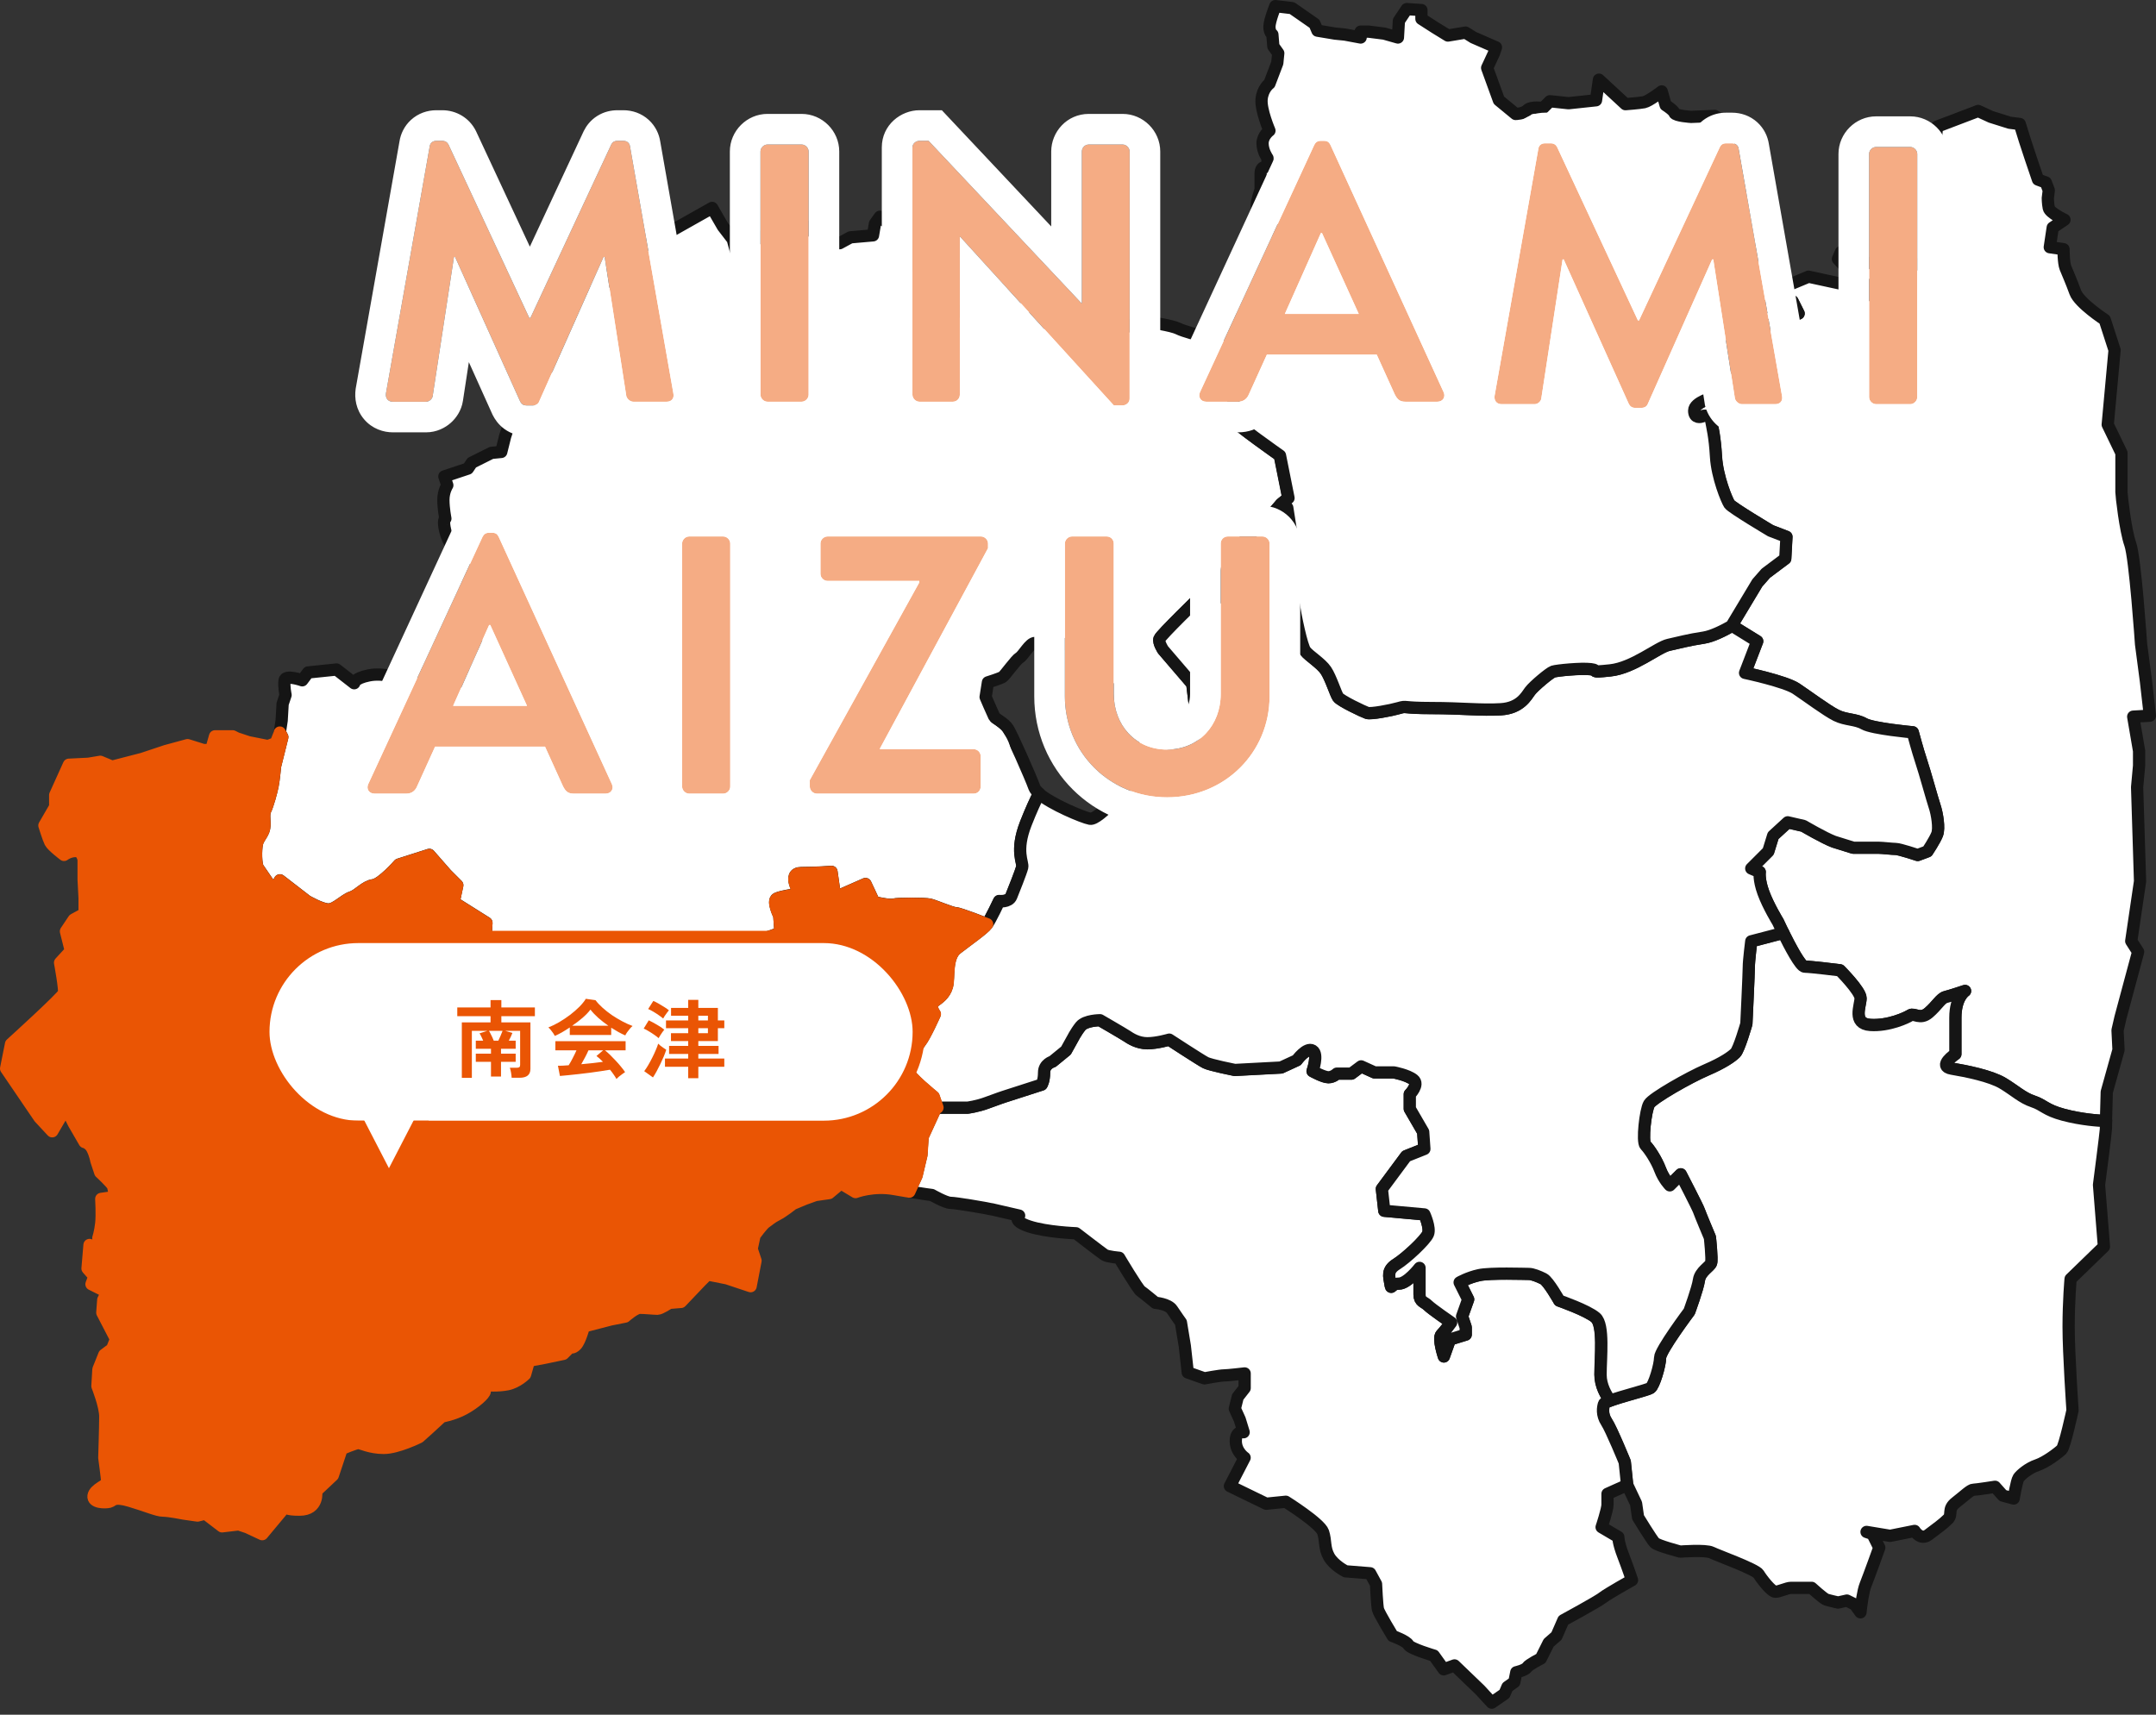
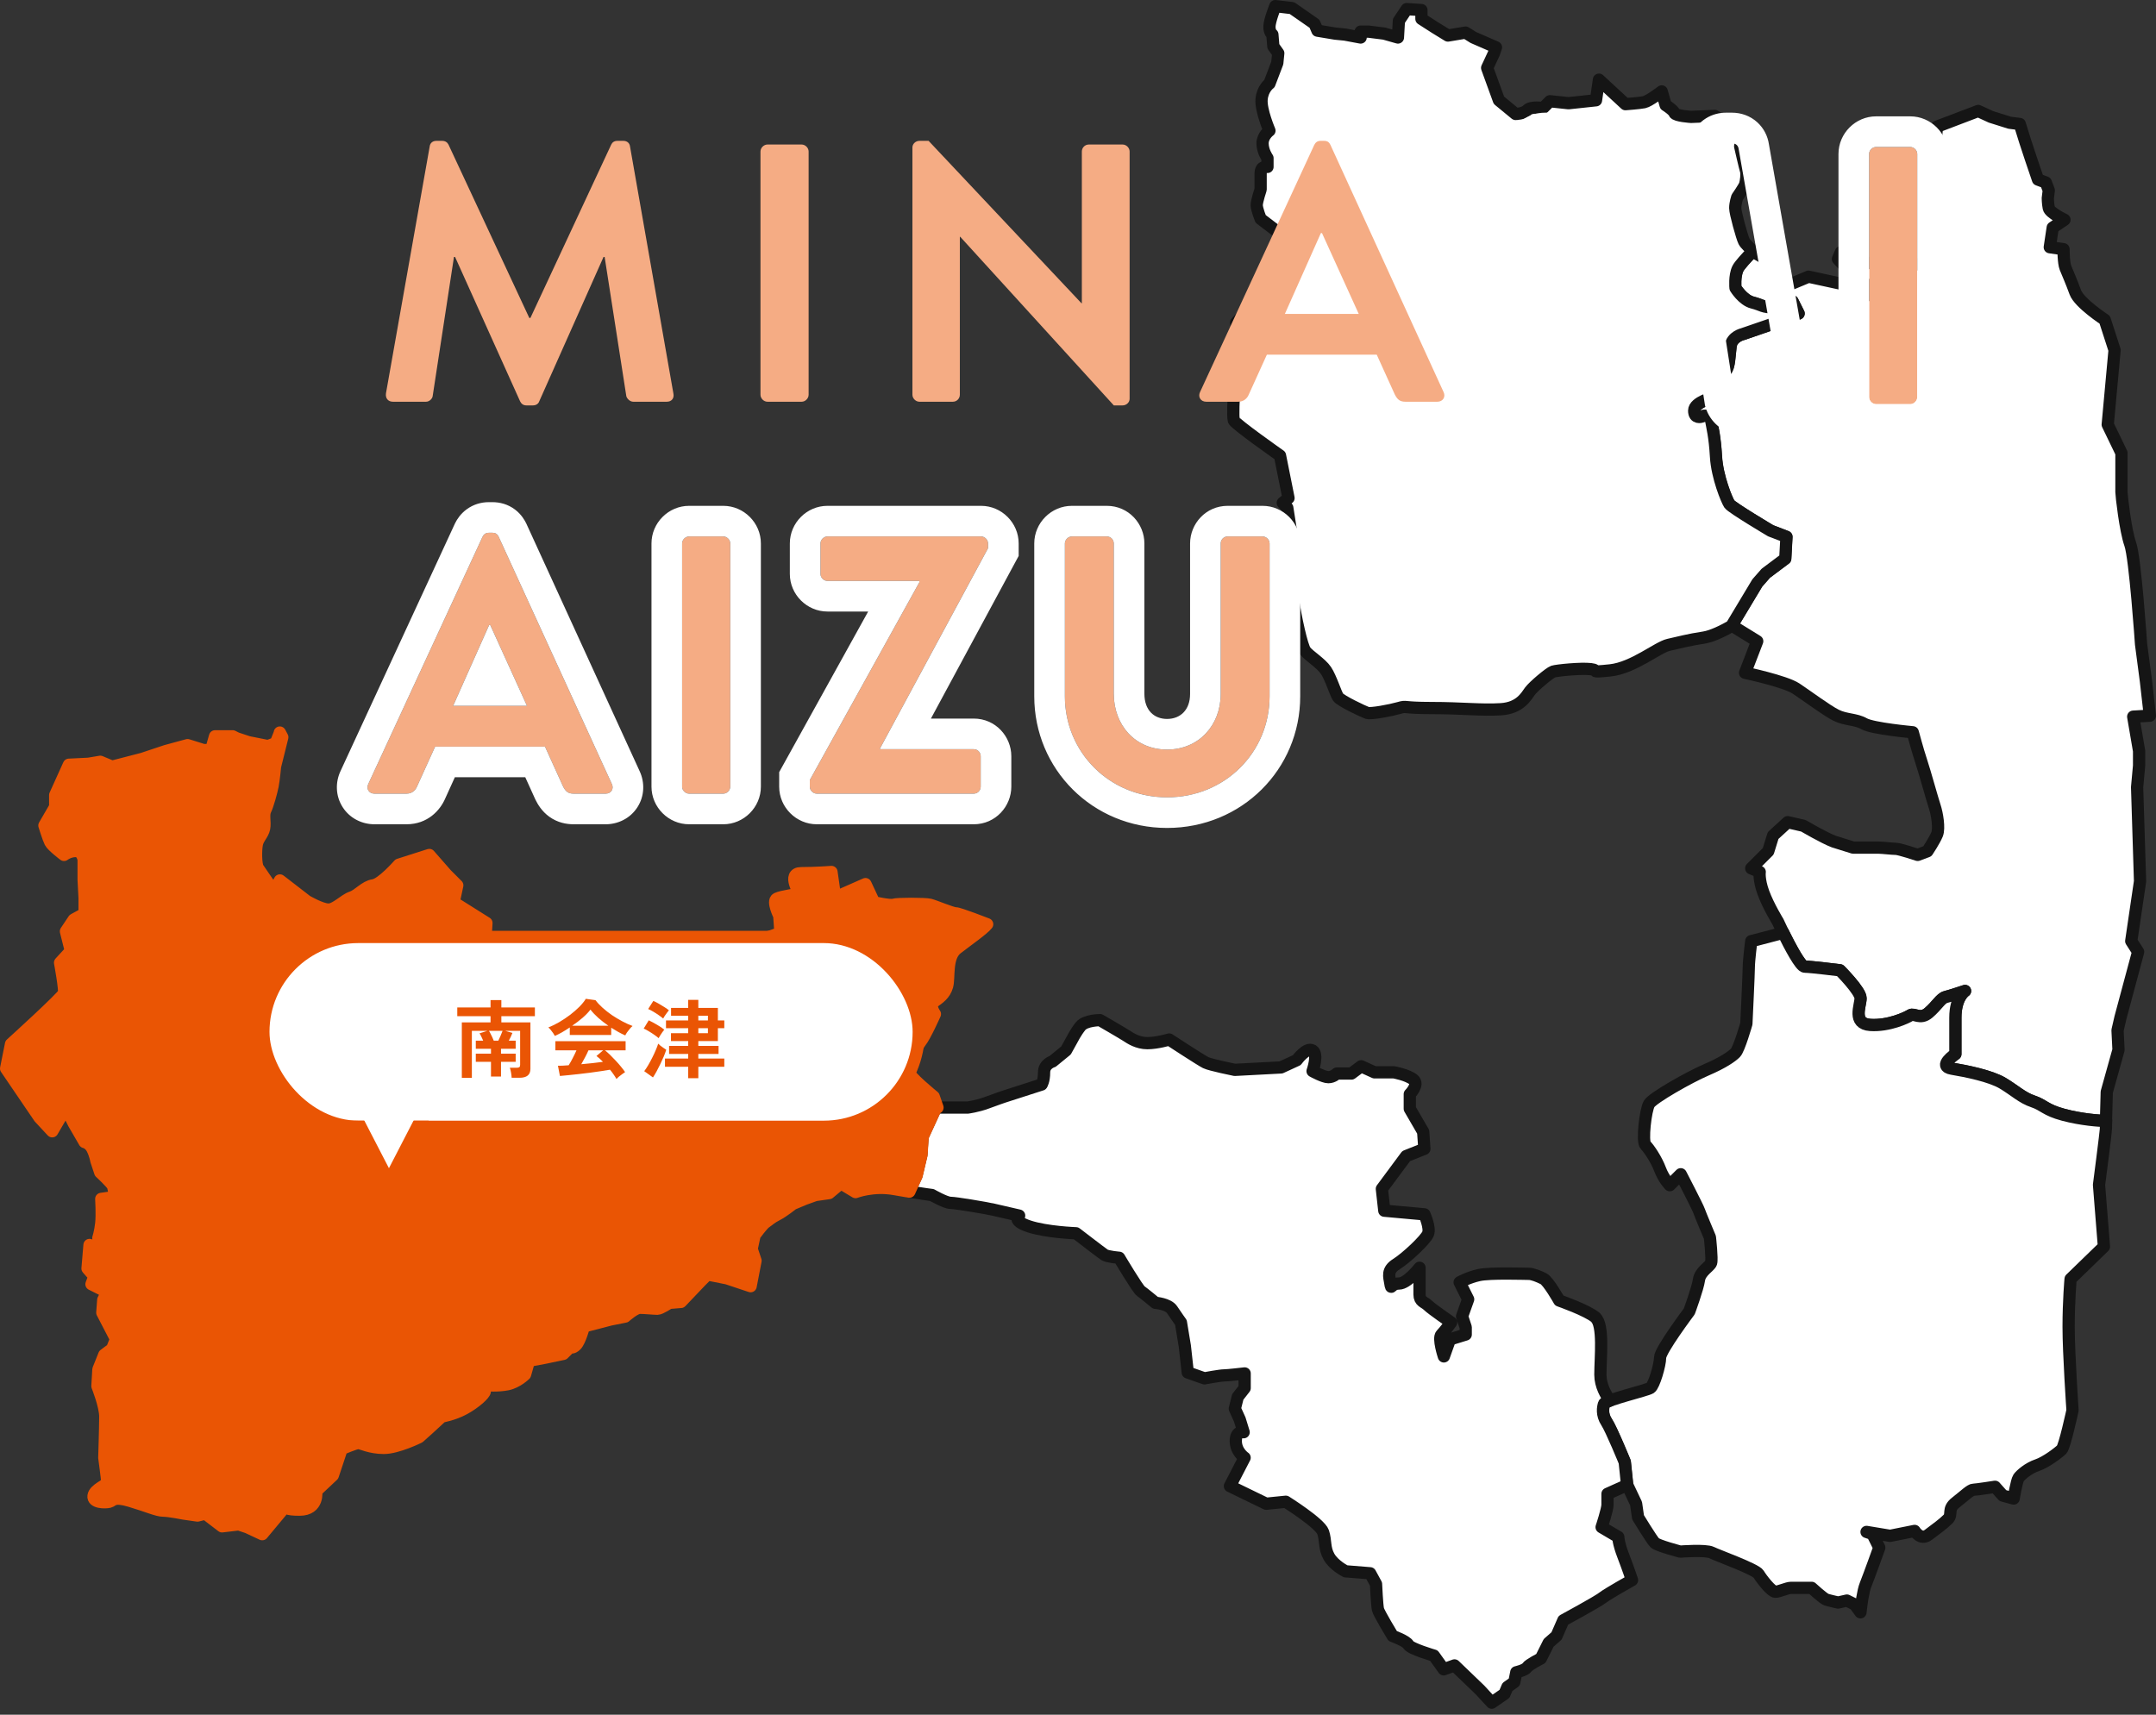
<svg xmlns="http://www.w3.org/2000/svg" width="352" height="280" viewBox="0 0 352 280" fill="none">
  <rect x="0" y="0" width="352" height="280" fill="#333333" stroke="none" />
-   <path d="M208.951 74.384C208.951 74.384 201.614 69.228 201.412 68.635C201.216 68.042 201.412 64.47 201.412 64.47L200.616 61.295L201.803 58.121L202.599 56.537L201.784 52.694L201.304 54.612L195.862 54.77C195.862 54.77 193.298 54.132 192.338 53.646C191.378 53.16 187.533 52.523 186.573 52.523C185.614 52.523 183.05 53.804 183.05 53.804L183.208 56.202L181.446 56.682C181.446 56.682 179.362 58.443 178.567 58.285C177.771 58.127 174.886 56.846 174.886 56.846C174.886 56.846 173.762 55.243 173.124 54.126C172.486 53.003 172 52.523 172 52.523C172 52.523 170.238 53.003 169.758 52.523C169.279 52.043 168.477 49.159 168.477 49.159L166.077 48.2L165.597 47.399L162.876 50.119L159.832 50.598L156.309 50.92L154.225 51.242L152.306 50.119V48.2C152.306 48.2 150.222 47.241 150.222 46.282V44.199L149.262 42.76L148.94 40.52L146.219 37.478L143.655 35.395L142.853 36.512L142.531 38.431L138.85 38.753L137.088 39.712H134.367L133.243 38.431C133.243 38.431 130.199 35.231 128.918 36.19C127.636 37.15 123.153 39.232 123.153 39.232L121.871 41.315L120.109 40.835L119.629 39.074L118.026 36.992L116.264 33.95L110.019 37.471H108.257L107.935 38.273L102.17 42.274L100.087 42.754L99.449 45.796C99.449 45.796 95.926 48.194 95.768 48.673C95.61 49.153 93.526 52.517 93.526 52.517L92.888 52.996L92.566 56.196L89.687 59.875C89.687 59.875 86.322 62.917 86.322 64.034V66.117L86.959 68.357L83.114 69.317L82.476 71.235L81.838 73.797L80.235 73.955L77.033 75.558L76.396 76.517L72.55 77.798L73.03 79.237C73.03 79.237 72.392 80.197 72.392 81.635C72.392 83.074 72.714 84.677 72.714 84.677C72.714 84.677 72.234 84.835 72.714 86.76C73.194 88.678 73.996 89.322 73.996 89.322H74.956L75.758 92.2L76.56 96.043L76.08 98.126V99.729L75.758 102.127L77.04 104.525L77.999 105.327L79.603 105.964L79.761 108.842L73.516 112.042C73.516 112.042 69.835 109.644 67.429 109.644C65.024 109.644 65.188 110.767 65.188 110.767C65.188 110.767 62.624 109.808 60.225 110.287C57.825 110.767 57.825 111.568 57.825 111.568L54.946 109.328L50.305 109.808L49.345 111.089C49.345 111.089 46.624 110.129 46.466 111.089C46.308 112.048 46.624 113.487 46.624 113.487L46.144 114.926L45.986 117.646L45.689 119.596L46.093 120.36L44.906 125.118C44.906 125.118 44.711 127.302 44.508 128.292C44.313 129.283 43.713 131.467 43.322 132.256C42.93 133.045 43.322 134.237 43.126 135.228C42.93 136.219 42.134 136.812 41.939 137.803C41.743 138.794 41.743 141.173 42.134 141.766C42.532 142.359 44.711 145.534 44.711 145.534L45.702 143.748L50.065 147.118C50.065 147.118 52.446 148.506 53.633 148.506C54.82 148.506 56.209 146.922 57.402 146.525C58.596 146.127 59.587 144.739 60.97 144.543C62.359 144.347 65.137 141.173 65.137 141.173L70.094 139.589L72.872 142.763L74.659 144.549L74.066 147.326L79.42 150.696C79.42 150.696 79.224 153.473 79.224 155.057C79.224 156.641 78.037 156.641 79.818 158.03C81.605 159.418 82.994 161.002 82.994 161.002C82.994 161.002 83.19 163.186 82.596 165.363C82.003 167.546 81.801 169.326 81.801 169.326C81.801 169.326 79.616 170.715 81.403 173.889C83.19 177.063 84.579 177.852 84.579 177.852C84.579 177.852 85.57 175.473 86.164 174.88C86.757 174.287 97.075 170.121 98.066 169.724C99.058 169.326 100.642 166.751 100.642 166.751C100.642 166.751 102.625 164.965 102.625 164.176C102.625 163.388 105.403 161.797 105.403 161.797C105.403 161.797 105.801 161.002 107.784 159.816C109.767 158.623 111.351 157.241 112.349 157.834C113.34 158.427 114.73 161.008 116.516 160.213C118.303 159.418 119.295 156.048 119.295 156.048C119.295 156.048 116.719 154.262 120.286 154.066C123.854 153.871 127.428 152.28 127.428 152.28L127.232 149.503C127.232 149.503 126.045 147.124 126.834 146.727C127.623 146.329 130.604 145.931 130.604 145.931C130.604 145.931 128.419 142.561 130.799 142.561C133.18 142.561 135.756 142.366 135.756 142.366L136.35 146.531L141.306 144.347L142.695 147.32C142.695 147.32 145.272 147.913 145.872 147.717C146.465 147.522 151.03 147.522 151.82 147.717C152.615 147.913 155.387 149.106 155.987 149.106C156.587 149.106 161.146 150.892 161.146 150.892C161.739 150.097 163.128 147.124 163.128 147.124C163.128 147.124 164.713 147.32 165.111 146.329C165.509 145.338 166.696 142.366 166.898 141.571C167.094 140.775 165.711 138.996 167.492 134.433C168.338 132.275 169.089 130.653 169.651 129.542C169.26 129.207 168.988 128.886 168.881 128.595C168.249 126.828 165.218 120.006 164.581 118.996C163.949 117.987 162.56 117.482 162.308 116.977C162.055 116.472 160.918 113.821 160.918 113.821L161.297 111.423C161.297 111.423 163.318 110.792 163.697 110.54C164.076 110.287 165.844 107.763 166.475 107.384C167.106 107.006 168.117 104.986 169.001 104.986C169.885 104.986 177.594 105.365 177.594 105.365C177.594 105.365 177.594 108.773 177.973 109.662C178.352 110.546 181.13 111.934 181.642 112.818C182.153 113.701 185.304 115.469 185.304 115.469C185.304 115.469 186.062 115.721 185.683 116.1C185.304 116.478 184.546 116.731 184.546 117.614C184.546 117.936 184.616 118.473 184.711 119.085C186.081 119.261 188.487 119.665 188.903 120.366C189.497 121.357 191.088 121.552 192.673 121.357C194.258 121.161 195.451 119.968 195.451 118.977C195.451 117.987 194.656 111.644 194.656 111.644L192.275 108.867L189.895 106.09C189.895 106.09 189.099 104.904 189.301 104.304C189.497 103.711 196.045 97.362 196.045 97.362C196.045 97.362 197.232 99.546 198.621 97.76C200.01 95.974 200.604 91.216 200.604 91.216C200.604 91.216 201.197 90.029 202.391 89.032C203.578 88.041 205.958 85.069 206.754 84.671C207.549 84.273 209.134 82.292 209.134 82.292L210.321 81.301L208.932 74.359L208.951 74.384Z" fill="white" stroke="#151515" stroke-width="2" stroke-linecap="round" stroke-linejoin="round" />
  <path d="M46.621 245.903L46.791 245.701C46.791 245.701 46.671 245.789 46.621 245.903Z" stroke="#737B7D" stroke-width="2" stroke-linecap="round" stroke-linejoin="round" />
  <mask id="path-3-inside-1_653_5744" fill="white">
    <path d="M46.621 245.903L46.791 245.701C46.791 245.701 46.671 245.79 46.621 245.903Z" />
  </mask>
  <path d="M46.621 245.903L46.791 245.701C46.791 245.701 46.671 245.79 46.621 245.903Z" fill="white" />
  <path d="M46.621 245.903L43.879 244.685L48.913 247.838L46.621 245.903ZM46.791 245.701L49.084 247.636L45.012 243.286L46.791 245.701ZM48.913 247.838L49.084 247.636L44.498 243.766L44.328 243.969L48.913 247.838ZM46.791 245.701C45.012 243.286 45.011 243.286 45.011 243.287C45.011 243.287 45.01 243.287 45.01 243.287C45.009 243.288 45.008 243.288 45.008 243.289C45.007 243.29 45.005 243.291 45.004 243.292C45.001 243.294 44.998 243.296 44.996 243.298C44.99 243.302 44.984 243.306 44.978 243.311C44.966 243.32 44.953 243.33 44.94 243.341C44.912 243.362 44.881 243.387 44.848 243.415C44.782 243.47 44.697 243.545 44.604 243.638C44.454 243.788 44.12 244.143 43.879 244.685L49.362 247.122C49.172 247.55 48.923 247.804 48.846 247.881C48.789 247.938 48.738 247.983 48.696 248.018C48.674 248.037 48.653 248.054 48.632 248.07C48.622 248.078 48.612 248.086 48.602 248.093C48.596 248.097 48.591 248.101 48.586 248.105C48.584 248.107 48.581 248.109 48.578 248.111C48.577 248.112 48.576 248.113 48.575 248.114C48.574 248.114 48.573 248.115 48.573 248.115C48.572 248.115 48.572 248.116 48.572 248.116C48.571 248.116 48.571 248.116 46.791 245.701Z" fill="#151515" mask="url(#path-3-inside-1_653_5744)" />
  <path d="M283.33 47.026C283.33 47.026 284.517 49.007 286.108 49.405C287.693 49.803 287.693 50.2 289.676 50.2C291.659 50.2 292.65 49.209 292.65 49.209L293.641 51.191L290.863 52.377L284.517 54.561C284.517 54.561 282.73 54.959 282.534 56.543C282.339 58.127 282.339 59.913 281.739 60.506C281.145 61.099 279.756 64.867 279.756 64.867C279.756 64.867 276.58 65.662 276.58 67.05C276.58 68.439 277.767 68.041 277.767 68.041C277.767 68.041 279.156 67.448 279.352 68.634C279.548 69.821 279.946 71.209 280.148 74.579C280.343 77.949 281.935 81.717 282.332 82.31C282.73 82.903 289.076 86.671 289.076 86.671L291.652 87.662L291.456 91.228L288.28 93.607L286.891 95.191L282.724 102.133L286.891 104.708L284.909 109.864C284.909 109.864 291.456 111.252 293.237 112.439C295.024 113.625 298.194 116.004 299.785 116.8C301.376 117.595 302.961 117.393 304.35 118.188C305.739 118.983 312.287 119.576 312.287 119.576C312.287 119.576 313.083 122.549 313.676 124.335C314.27 126.121 315.463 130.482 315.861 131.668C316.259 132.855 316.657 135.234 316.259 136.231C315.861 137.222 314.674 139.008 314.674 139.008L313.089 139.601C313.089 139.601 310.115 138.61 309.522 138.61C308.928 138.61 307.337 138.415 306.743 138.415H302.576L299.4 137.424C297.815 136.831 294.443 134.849 294.443 134.849L291.867 134.256L289.486 136.439L288.691 139.014L285.913 141.791L287.302 142.384C287.302 142.384 287.106 143.571 287.895 145.754C288.691 147.938 290.276 150.513 290.276 150.513C290.276 150.513 293.648 157.846 294.639 157.846C295.63 157.846 300.391 158.439 300.391 158.439C300.391 158.439 303.763 161.809 303.763 163.002C303.763 164.195 302.374 167.167 305.348 167.363C308.322 167.559 311.296 166.177 311.896 165.779C312.489 165.381 313.481 166.574 314.87 165.381C316.259 164.195 316.852 163.002 317.648 162.806C318.444 162.611 320.824 161.816 320.824 161.816C320.824 161.816 319.239 162.806 319.239 166.177V172.121C319.239 172.121 316.265 174.103 318.646 174.501C321.026 174.898 324.992 175.687 326.974 176.88C328.957 178.066 330.15 179.259 331.931 179.852C333.718 180.446 333.914 181.241 336.888 182.036C339.862 182.831 342.836 183.027 343.631 183.027C343.676 183.027 343.745 183.027 343.833 183.027C343.878 181.222 343.96 178.319 343.96 178.319L345.879 171.44L345.721 168.24L346.201 166.158L349.081 155.435L347.957 153.675L349.396 143.911L348.916 128.551L349.238 125.029V122.631L348.279 117.027L351 116.869L350.362 111.265L349.56 105.181C349.56 105.181 348.601 91.095 347.799 88.855C346.997 86.614 346.359 80.853 346.359 80.373V73.974L344.118 69.335L345.235 57.174L343.631 52.213C343.631 52.213 339.47 49.493 338.826 47.733C338.188 45.972 337.544 44.533 337.222 43.731C336.9 42.93 336.9 40.69 336.9 40.69L334.659 40.368L335.139 37.168L337.058 35.887C337.058 35.887 334.659 34.764 334.495 33.968C334.337 33.167 334.337 32.365 334.337 32.365L334.495 31.084L334.015 29.803L332.733 29.323C332.733 29.323 330.662 23.334 329.759 20.248L328.092 20.04L325.048 19.081L322.965 18.122L316.24 20.684L316.082 22.445L316.24 23.246V24.685L315.438 25.322L316.398 26.925L316.24 29.166L314.958 30.283L316.082 35.085L315.924 37.168L316.082 39.251L315.76 40.052L316.082 42.292L315.602 43.252L309.837 43.094L304.874 42.936L300.549 41.175L300.069 42.299C300.069 42.299 303.113 45.663 303.593 45.82C304.072 45.978 305.834 47.102 305.834 47.102L304.874 48.225L301.193 46.464L295.27 45.183L291.425 46.786C291.425 46.786 290.623 45.827 290.465 44.545C290.307 43.264 286.62 41.346 286.62 41.346C286.62 41.346 286.437 41.194 286.178 40.98C285.066 42.128 283.974 43.328 283.703 43.864C283.109 45.05 283.305 47.038 283.305 47.038L283.33 47.026Z" fill="white" stroke="#151515" stroke-width="2" stroke-linecap="round" stroke-linejoin="round" />
  <mask id="path-6-inside-2_653_5744" fill="white">
    <path d="M46.621 245.903L46.791 245.701C46.791 245.701 46.671 245.789 46.621 245.903Z" />
  </mask>
  <path d="M46.621 245.903L46.791 245.701C46.791 245.701 46.671 245.789 46.621 245.903Z" fill="white" />
  <path d="M46.621 245.903L44.793 245.091L48.149 247.193L46.621 245.903ZM46.791 245.701L48.32 246.991L45.605 244.091L46.791 245.701ZM48.149 247.193L48.32 246.991L45.263 244.411L45.092 244.613L48.149 247.193ZM46.791 245.701C45.605 244.091 45.605 244.091 45.604 244.091C45.604 244.091 45.604 244.092 45.604 244.092C45.603 244.092 45.603 244.092 45.602 244.093C45.601 244.093 45.6 244.094 45.6 244.095C45.598 244.096 45.596 244.097 45.594 244.099C45.59 244.102 45.586 244.105 45.582 244.108C45.574 244.114 45.565 244.121 45.555 244.129C45.536 244.144 45.514 244.162 45.489 244.182C45.441 244.222 45.379 244.277 45.311 244.345C45.199 244.457 44.962 244.71 44.793 245.091L48.448 246.715C48.33 246.982 48.178 247.134 48.139 247.174C48.107 247.205 48.078 247.231 48.054 247.251C48.042 247.261 48.029 247.271 48.017 247.281C48.011 247.286 48.004 247.291 47.998 247.296C47.994 247.299 47.991 247.301 47.988 247.304C47.986 247.305 47.984 247.306 47.983 247.307C47.982 247.308 47.981 247.309 47.98 247.309C47.98 247.31 47.979 247.31 47.979 247.31C47.979 247.31 47.978 247.311 47.978 247.311C47.978 247.311 47.977 247.311 46.791 245.701Z" fill="#151515" mask="url(#path-6-inside-2_653_5744)" />
  <path d="M343.84 183.033C343.751 183.033 343.675 183.033 343.638 183.033C342.842 183.033 339.868 182.837 336.894 182.042C333.92 181.247 333.718 180.458 331.937 179.859C330.15 179.265 328.963 178.073 326.981 176.886C324.998 175.7 321.032 174.905 318.652 174.507C316.271 174.109 319.246 172.128 319.246 172.128V166.183C319.246 162.813 320.83 161.822 320.83 161.822C320.83 161.822 318.45 162.617 317.654 162.813C316.859 163.008 316.265 164.201 314.876 165.388C313.487 166.574 312.496 165.388 311.902 165.785C311.308 166.183 308.334 167.571 305.354 167.369C302.38 167.174 303.769 164.195 303.769 163.008C303.769 161.822 300.397 158.446 300.397 158.446C300.397 158.446 295.636 157.852 294.645 157.852C293.976 157.852 292.214 154.495 291.147 152.324L285.919 153.687C285.919 153.687 285.521 156.862 285.521 157.852C285.521 158.843 285.123 167.167 285.123 167.167C285.123 167.167 283.936 171.333 283.336 171.926C282.743 172.519 281.354 173.51 278.575 174.703C275.797 175.895 269.849 179.265 269.249 180.256C268.656 181.247 268.062 186.403 268.656 186.996C269.249 187.59 270.443 189.376 271.036 190.96C271.63 192.544 272.621 193.535 272.621 193.535L274.408 191.748C274.408 191.748 277.186 197.1 277.382 197.693C277.578 198.287 279.169 202.054 279.169 202.054C279.169 202.054 279.567 205.62 279.365 206.22C279.169 206.813 277.578 207.608 277.382 208.996C277.186 210.385 275.797 214.152 275.797 214.152C275.797 214.152 271.036 220.495 271.036 221.688C271.036 222.88 270.045 226.25 269.451 226.642C268.858 227.039 262.114 228.623 261.912 229.217C261.716 229.81 261.514 231.003 262.31 232.189C263.105 233.376 265.284 238.734 265.284 238.734L265.675 242.489L267.115 245.53L267.437 247.771C267.437 247.771 269.679 251.45 270.158 251.93C270.638 252.409 274.319 253.369 274.319 253.369C274.319 253.369 278.481 253.047 279.44 253.526C280.4 254.006 286.645 256.246 287.125 257.048C287.605 257.849 289.209 259.926 289.846 259.926C290.484 259.926 291.766 259.288 292.41 259.288H295.775C295.775 259.288 297.695 261.049 298.175 261.207C298.655 261.365 300.094 261.686 300.094 261.686L301.534 261.365L302.816 262.002L303.75 263.283C303.902 261.876 304.173 259.806 304.577 258.802C305.215 257.199 306.819 252.719 306.819 252.719L305.701 250.478L304.742 250.156L308.587 250.794L312.59 249.992C312.59 249.992 313.55 251.595 314.832 250.63C316.114 249.664 317.231 248.869 318.033 248.067C318.835 247.266 317.875 246.464 319.315 245.347C320.755 244.224 321.714 243.265 322.194 243.265C322.674 243.265 325.718 242.785 325.718 242.785L326.999 244.224L328.761 244.704C328.761 244.704 329.241 241.826 329.563 241.34C329.885 240.86 331.167 239.737 332.607 239.257C334.046 238.778 336.13 237.175 336.61 236.695C337.09 236.215 338.371 230.296 338.371 230.296C338.371 230.296 337.734 221.012 337.734 216.696C337.734 212.379 338.056 208.851 338.056 208.851L343.499 203.569L342.697 193.484C342.697 193.484 343.821 184.844 343.821 184.365C343.821 184.232 343.833 183.689 343.852 182.989L343.84 183.033Z" fill="white" stroke="#151515" stroke-width="2" stroke-linecap="round" stroke-linejoin="round" />
  <mask id="path-9-inside-3_653_5744" fill="white">
    <path d="M46.621 245.903L46.791 245.701C46.791 245.701 46.671 245.789 46.621 245.903Z" />
  </mask>
  <path d="M46.621 245.903L46.791 245.701C46.791 245.701 46.671 245.789 46.621 245.903Z" fill="white" />
  <path d="M46.621 245.903L44.793 245.091L48.149 247.193L46.621 245.903ZM46.791 245.701L48.32 246.991L45.605 244.091L46.791 245.701ZM48.149 247.193L48.32 246.991L45.263 244.411L45.092 244.613L48.149 247.193ZM46.791 245.701C45.605 244.091 45.605 244.091 45.604 244.091C45.604 244.091 45.604 244.092 45.604 244.092C45.603 244.092 45.603 244.092 45.602 244.093C45.601 244.093 45.6 244.094 45.6 244.095C45.598 244.096 45.596 244.097 45.594 244.099C45.59 244.102 45.586 244.105 45.582 244.108C45.574 244.114 45.565 244.121 45.555 244.129C45.536 244.144 45.514 244.162 45.489 244.182C45.441 244.222 45.379 244.277 45.311 244.345C45.199 244.457 44.962 244.71 44.793 245.091L48.448 246.715C48.33 246.982 48.178 247.134 48.139 247.174C48.107 247.205 48.078 247.231 48.054 247.251C48.042 247.261 48.029 247.271 48.017 247.281C48.011 247.286 48.004 247.291 47.998 247.296C47.994 247.299 47.991 247.301 47.988 247.304C47.986 247.305 47.984 247.306 47.983 247.307C47.982 247.308 47.981 247.309 47.98 247.309C47.98 247.31 47.979 247.31 47.979 247.31C47.979 247.31 47.978 247.311 47.978 247.311C47.978 247.311 47.977 247.311 46.791 245.701Z" fill="#151515" mask="url(#path-9-inside-3_653_5744)" />
  <path d="M260.523 215.15C259.134 213.963 254.575 212.373 254.575 212.373C254.575 212.373 252.788 209.198 251.999 208.807C251.203 208.41 250.212 208.012 249.618 208.012C249.025 208.012 243.272 207.816 241.485 208.208C239.698 208.605 238.309 209.394 238.309 209.394L239.698 212.171L238.707 214.948L239.301 216.734V217.92L236.724 218.715L235.733 221.492C235.733 221.492 234.742 218.52 235.335 217.926C235.929 217.333 236.92 215.945 236.92 215.945C236.92 215.945 233.744 213.761 233.15 213.168C232.557 212.575 231.761 212.575 231.761 211.382V207.021C231.761 207.021 229.779 209.596 228.39 209.596C227 209.596 227.202 210.782 227 209.596C226.805 208.41 226.407 207.412 227.992 206.422C229.577 205.431 232.753 202.458 233.15 201.468C233.548 200.477 232.557 198.293 232.557 198.293L226.009 197.7L225.611 194.134L229.577 188.783L232.551 187.596L232.355 184.819L230.17 181.052V178.672C230.17 178.672 231.755 177.088 230.764 176.293C229.772 175.498 227.588 175.107 227.588 175.107H224.412L222.227 174.116L220.642 175.302H218.261C218.261 175.302 217.668 175.896 216.872 175.896C216.077 175.896 214.296 174.905 214.296 174.905C214.296 174.905 215.287 172.128 214.296 171.535C213.305 170.941 211.72 173.119 211.72 173.119L209.144 174.305L201.604 174.703C201.604 174.703 197.639 173.908 196.843 173.516C196.048 173.125 190.895 169.749 190.895 169.749C190.895 169.749 188.913 170.342 187.328 170.342C185.743 170.342 184.55 169.547 183.956 169.155C183.362 168.758 179.593 166.581 179.593 166.581C179.593 166.581 177.212 166.581 176.417 167.571C175.621 168.562 175.028 169.755 175.028 169.755L174.036 171.541L171.852 173.327C171.852 173.327 170.462 173.725 170.462 175.113C170.462 176.501 170.065 177.095 170.065 177.095L163.915 179.076C163.915 179.076 162.727 179.474 161.136 180.067C159.551 180.66 157.96 180.862 157.96 180.862H152.801L150.617 185.621L150.421 188.593L149.625 191.963L148.438 194.589C150.673 194.955 152.138 195.138 152.138 195.138C152.138 195.138 154.38 196.419 155.182 196.419C155.984 196.419 160.789 197.22 162.229 197.542C163.668 197.864 166.39 198.501 166.39 198.501C166.39 198.501 165.108 199.303 167.994 200.262C170.873 201.221 175.678 201.385 175.678 201.385C175.678 201.385 179.839 204.585 180.319 204.907C180.799 205.229 182.718 205.387 182.718 205.387C182.718 205.387 185.762 210.505 186.242 210.827C186.722 211.149 188.641 212.745 188.641 212.745C188.641 212.745 190.725 212.903 191.363 213.869C192 214.834 192.802 215.951 192.802 215.951L193.44 219.795L193.92 224.118L196.641 225.077C196.641 225.077 199.205 224.597 199.843 224.597C200.48 224.597 203.208 224.275 203.208 224.275V226.673L202.084 228.112L201.604 230.031L202.406 231.792L203.044 233.874C203.044 233.874 201.762 233.552 201.762 235.313C201.762 237.074 203.202 238.033 203.202 238.033L200.802 242.672L206.725 245.55L209.927 245.228C209.927 245.228 215.534 248.749 216.014 250.188C216.493 251.627 216.171 252.75 216.973 254.189C217.775 255.628 219.695 256.587 219.695 256.587L223.698 256.909L224.658 258.67C224.658 258.67 224.816 262.191 224.98 262.829C225.138 263.466 227.379 267.152 227.379 267.152C227.379 267.152 229.621 267.953 229.943 268.591C230.265 269.228 234.104 270.352 234.104 270.352L235.708 272.592L237.469 271.955L241.631 275.956L243.55 278.038L245.634 276.599L246.114 275.476L247.238 274.675L247.56 273.072C247.56 273.072 248.999 272.75 249.321 272.27C249.643 271.79 251.563 270.831 251.563 270.831L252.845 268.269L254.127 267.146L255.244 264.583C255.244 264.583 260.851 261.541 261.647 260.904C262.449 260.267 266.452 258.026 266.452 258.026C266.452 258.026 265.814 256.108 265.012 254.025C264.21 251.943 264.21 250.983 264.21 250.983L261.489 249.38C261.489 249.38 262.449 246.502 262.449 245.701V243.94L265.65 242.501L265.259 238.746C265.259 238.746 263.074 233.395 262.285 232.202C261.495 231.009 261.691 229.823 261.887 229.229C261.931 229.097 262.31 228.914 262.865 228.706C262.221 227.841 261.287 226.288 261.287 224.471C261.287 221.694 261.88 216.342 260.491 215.156L260.523 215.15Z" fill="white" stroke="#151515" stroke-width="2" stroke-linecap="round" stroke-linejoin="round" />
-   <path d="M315.861 131.681C315.463 130.495 314.276 126.127 313.676 124.348C313.083 122.562 312.287 119.589 312.287 119.589C312.287 119.589 305.739 118.996 304.35 118.201C302.961 117.406 301.376 117.608 299.785 116.812C298.194 116.017 295.024 113.638 293.237 112.451C291.45 111.265 284.909 109.877 284.909 109.877L286.891 104.721L282.793 102.184C281.347 103.004 279.516 103.919 278.165 104.127C275.589 104.525 274.2 104.923 272.413 105.314C270.626 105.711 266.66 109.081 262.891 109.479C259.121 109.877 261.306 109.479 259.715 109.283C258.13 109.088 254.158 109.479 253.565 109.681C252.971 109.877 250.388 112.06 249.795 112.855C249.201 113.651 248.21 115.632 245.034 115.828C241.858 116.023 238.688 115.632 233.725 115.632C228.762 115.632 229.76 115.235 228.371 115.632C226.982 116.03 223.805 116.623 223.212 116.427C222.618 116.232 218.849 114.446 218.451 113.853C218.053 113.259 217.264 110.678 216.468 109.492C215.673 108.305 213.69 107.112 213.096 106.317C212.503 105.522 211.512 100.764 211.114 98.189C210.716 95.614 211.114 91.644 211.114 90.256C211.114 88.868 210.122 82.922 210.122 82.922L209.39 82.115L209.131 82.329C209.131 82.329 207.546 84.311 206.751 84.709C205.955 85.106 203.575 88.079 202.387 89.069C201.2 90.06 200.6 91.253 200.6 91.253C200.6 91.253 200.007 96.011 198.618 97.797C197.229 99.584 196.042 97.4 196.042 97.4C196.042 97.4 189.494 103.742 189.298 104.342C189.102 104.935 189.891 106.128 189.891 106.128L192.272 108.905L194.652 111.682C194.652 111.682 195.448 118.024 195.448 119.015C195.448 120.006 194.261 121.198 192.67 121.394C191.085 121.59 189.494 121.394 188.9 120.403C188.477 119.703 186.078 119.299 184.707 119.122C184.865 120.182 185.099 121.495 185.181 122.454C185.307 123.969 186.065 125.231 185.307 126.626C184.55 128.014 179.366 133.953 177.976 133.7C176.815 133.486 171.656 131.328 169.642 129.592C169.08 130.703 168.328 132.325 167.482 134.483C165.695 139.046 167.084 140.826 166.889 141.621C166.693 142.416 165.499 145.388 165.102 146.379C164.704 147.37 163.119 147.174 163.119 147.174C163.119 147.174 161.73 150.147 161.136 150.942C160.543 151.737 157.96 153.517 156.18 154.905C154.393 156.294 154.993 159.664 154.595 161.052C154.197 162.441 153.206 163.034 152.41 163.627C151.614 164.22 152.606 165.609 152.606 165.609C152.606 165.609 151.021 169.174 150.225 170.171C149.43 171.162 148.243 174.135 148.243 174.93C148.243 175.725 152.41 179.095 152.41 179.095L153.029 180.881H157.96C157.96 180.881 159.545 180.686 161.136 180.086C162.721 179.493 163.915 179.095 163.915 179.095L170.065 177.114C170.065 177.114 170.462 176.52 170.462 175.132C170.462 173.743 171.852 173.346 171.852 173.346L174.036 171.56L175.028 169.774C175.028 169.774 175.621 168.587 176.417 167.59C177.212 166.599 179.593 166.599 179.593 166.599C179.593 166.599 183.363 168.783 183.956 169.174C184.55 169.572 185.743 170.361 187.328 170.361C188.913 170.361 190.895 169.768 190.895 169.768C190.895 169.768 196.054 173.138 196.843 173.535C197.633 173.933 201.604 174.722 201.604 174.722L209.144 174.324L211.72 173.138C211.72 173.138 213.305 170.954 214.296 171.554C215.287 172.147 214.296 174.924 214.296 174.924C214.296 174.924 216.083 175.914 216.872 175.914C217.662 175.914 218.261 175.321 218.261 175.321H220.642L222.227 174.135L224.412 175.126H227.588C227.588 175.126 229.772 175.523 230.764 176.312C231.755 177.101 230.17 178.691 230.17 178.691V181.07L232.355 184.838L232.551 187.615L229.577 188.801L225.611 194.153L226.009 197.719L232.557 198.312C232.557 198.312 233.548 200.496 233.151 201.486C232.753 202.477 229.583 205.45 227.992 206.44C226.407 207.431 226.805 208.422 227 209.615C227.196 210.801 227 209.615 228.39 209.615C229.779 209.615 231.761 207.04 231.761 207.04V211.401C231.761 212.587 232.557 212.587 233.151 213.187C233.744 213.78 236.92 215.964 236.92 215.964C236.92 215.964 235.929 217.352 235.335 217.945C234.742 218.539 235.733 221.511 235.733 221.511L236.724 218.734L239.301 217.939V216.753L238.707 214.967L239.698 212.19L238.309 209.413C238.309 209.413 239.698 208.618 241.485 208.227C243.272 207.829 249.025 208.031 249.618 208.031C250.212 208.031 251.203 208.428 251.999 208.826C252.794 209.224 254.575 212.392 254.575 212.392C254.575 212.392 259.14 213.976 260.523 215.169C261.912 216.355 261.318 221.713 261.318 224.484C261.318 226.295 262.247 227.854 262.897 228.718C264.836 227.999 268.99 226.976 269.451 226.667C270.045 226.27 271.036 222.899 271.036 221.713C271.036 220.527 275.797 214.178 275.797 214.178C275.797 214.178 277.186 210.41 277.382 209.022C277.578 207.633 279.169 206.838 279.365 206.245C279.56 205.652 279.169 202.08 279.169 202.08C279.169 202.08 277.584 198.312 277.382 197.719C277.186 197.126 274.408 191.774 274.408 191.774L272.621 193.56C272.621 193.56 271.63 192.569 271.036 190.985C270.443 189.401 269.249 187.615 268.656 187.022C268.062 186.428 268.656 181.272 269.249 180.282C269.843 179.291 275.797 175.921 278.575 174.728C281.354 173.535 282.743 172.544 283.336 171.951C283.93 171.358 285.123 167.193 285.123 167.193C285.123 167.193 285.521 158.869 285.521 157.878C285.521 156.887 285.919 153.713 285.919 153.713L291.147 152.349C290.636 151.308 290.282 150.538 290.282 150.538C290.282 150.538 288.697 147.963 287.902 145.78C287.106 143.596 287.308 142.41 287.308 142.41L285.919 141.816L288.697 139.04L289.493 136.465L291.873 134.281L294.449 134.874C294.449 134.874 297.821 136.856 299.406 137.449L302.582 138.44H306.75C307.343 138.44 308.934 138.636 309.528 138.636C310.121 138.636 313.096 139.626 313.096 139.626L314.68 139.033C314.68 139.033 315.867 137.247 316.265 136.256C316.663 135.266 316.265 132.886 315.867 131.694L315.861 131.681Z" fill="white" stroke="#151515" stroke-width="2" stroke-linecap="round" stroke-linejoin="round" />
  <path d="M211.126 90.243C211.126 91.632 210.729 95.595 211.126 98.176C211.524 100.751 212.515 105.509 213.109 106.305C213.703 107.1 215.685 108.286 216.481 109.479C217.276 110.665 218.066 113.247 218.464 113.84C218.861 114.433 222.631 116.219 223.224 116.415C223.818 116.61 226.994 116.017 228.383 115.62C229.772 115.222 228.781 115.62 233.738 115.62C238.694 115.62 241.871 116.017 245.047 115.815C248.223 115.62 249.214 113.632 249.808 112.843C250.401 112.048 252.984 109.87 253.577 109.668C254.171 109.473 258.142 109.075 259.727 109.271C261.312 109.466 259.134 109.864 262.903 109.466C266.673 109.069 270.638 105.699 272.425 105.301C274.212 104.904 275.601 104.506 278.178 104.115C279.529 103.906 281.36 102.998 282.806 102.171L282.743 102.133L286.91 95.191L288.299 93.607L291.475 91.228L291.671 87.662L289.095 86.671C289.095 86.671 282.749 82.903 282.351 82.31C281.954 81.717 280.369 77.949 280.167 74.579C279.971 71.209 279.573 69.821 279.371 68.635C279.175 67.448 277.786 68.041 277.786 68.041C277.786 68.041 276.599 68.439 276.599 67.05C276.599 65.662 279.775 64.867 279.775 64.867C279.775 64.867 281.164 61.099 281.758 60.506C282.351 59.913 282.351 58.127 282.553 56.543C282.749 54.959 284.536 54.561 284.536 54.561L290.882 52.377L293.66 51.191L292.669 49.209C292.669 49.209 291.677 50.2 289.695 50.2C287.712 50.2 287.712 49.803 286.127 49.405C284.542 49.007 283.349 47.026 283.349 47.026C283.349 47.026 283.153 45.044 283.747 43.851C284.018 43.309 285.111 42.109 286.222 40.967C285.723 40.538 284.953 39.838 284.744 39.415C284.422 38.777 283.305 34.776 283.305 33.975C283.305 33.173 283.627 32.214 283.627 32.214C283.627 32.214 284.751 30.611 284.909 30.131C285.066 29.652 285.231 28.371 285.066 27.891C284.909 27.411 284.107 23.89 284.107 23.89L284.587 21.971L279.946 18.929L276.1 19.087C276.1 19.087 273.537 18.929 273.379 18.45C273.221 17.97 271.939 17.169 271.939 17.169L271.301 14.928C271.301 14.928 269.218 16.531 268.422 16.689C267.62 16.847 265.379 17.011 265.379 17.011L261.053 13.01L260.573 16.373L256.09 16.853L253.047 16.531L251.923 17.648C251.923 17.648 250.003 17.326 249.359 17.97C248.722 18.608 247.44 18.608 247.44 18.608L244.718 16.367L242.799 11.085L243.916 8.687L244.238 7.727L240.557 6.124L239.275 5.323L236.396 5.803L234.312 4.522L232.071 3.083V1.644L229.671 1.486L228.39 3.404L228.232 6.124L225.99 5.487L223.427 5.165H222.145V6.124L219.581 5.645L217.977 5.487L215.098 5.007L214.618 3.884L210.937 1.322L208.215 1C208.215 1 207.256 3.398 207.256 4.364C207.256 5.329 207.736 5.645 207.736 5.645L207.893 7.563L208.695 8.687L208.537 10.29L207.256 13.653C207.256 13.653 206.132 14.455 205.974 16.216C205.816 17.977 207.256 21.334 207.256 21.334C207.256 21.334 206.132 22.135 206.132 23.416C206.132 24.698 206.934 25.815 206.934 25.815V27.254C206.934 27.254 205.816 26.932 205.816 28.377V30.939C205.816 30.939 205.178 32.858 205.178 33.501C205.178 34.145 205.816 35.742 205.816 35.742L211.903 40.38L208.86 42.621C208.86 42.621 208.38 44.382 207.098 45.663C205.816 46.944 203.896 49.664 203.732 50.301C203.574 50.939 201.813 52.699 201.813 52.699L202.627 56.543L201.832 58.127L200.645 61.301L201.44 64.476C201.44 64.476 201.245 68.041 201.44 68.641C201.636 69.234 208.979 74.39 208.979 74.39L210.369 81.332L209.434 82.108L210.167 82.916C210.167 82.916 211.158 88.861 211.158 90.249L211.126 90.243Z" fill="white" stroke="#151515" stroke-width="2" stroke-linecap="round" stroke-linejoin="round" />
  <path d="M151.816 147.742C151.021 147.547 146.462 147.547 145.868 147.742C145.275 147.938 142.692 147.345 142.692 147.345L141.303 144.372L136.346 146.556L135.753 142.391C135.753 142.391 133.177 142.586 130.796 142.586C128.416 142.586 130.6 145.956 130.6 145.956C130.6 145.956 127.626 146.354 126.831 146.751C126.035 147.149 127.229 149.528 127.229 149.528L127.424 152.305C127.424 152.305 123.857 153.889 120.283 154.091C116.715 154.287 119.292 156.073 119.292 156.073C119.292 156.073 118.3 159.443 116.513 160.238C114.726 161.033 113.337 158.452 112.346 157.859C111.354 157.265 109.77 158.654 107.781 159.84C105.798 161.027 105.4 161.822 105.4 161.822C105.4 161.822 102.622 163.406 102.622 164.201C102.622 164.996 100.639 166.776 100.639 166.776C100.639 166.776 99.054 169.351 98.063 169.749C97.072 170.146 86.754 174.311 86.161 174.905C85.567 175.498 84.576 177.877 84.576 177.877C84.576 177.877 83.186 177.082 81.4 173.914C79.613 170.746 81.797 169.351 81.797 169.351C81.797 169.351 81.993 167.565 82.593 165.388C83.186 163.204 82.991 161.027 82.991 161.027C82.991 161.027 81.602 159.443 79.815 158.054C78.028 156.666 79.221 156.666 79.221 155.082C79.221 153.498 79.417 150.721 79.417 150.721L74.062 147.351L74.656 144.574L72.869 142.788L70.091 139.614L65.134 141.198C65.134 141.198 62.356 144.372 60.967 144.568C59.578 144.763 58.586 146.152 57.399 146.549C56.212 146.947 54.823 148.531 53.629 148.531C52.436 148.531 50.062 147.143 50.062 147.143L45.699 143.773L44.707 145.559C44.707 145.559 42.523 142.384 42.131 141.791C41.733 141.198 41.733 138.819 41.935 137.828C42.131 136.837 42.927 136.244 43.123 135.253C43.318 134.262 42.927 133.069 43.318 132.28C43.71 131.492 44.31 129.308 44.505 128.317C44.701 127.326 44.903 125.143 44.903 125.143L46.09 120.384L45.686 119.621L45.667 119.753L45.029 121.356L43.748 121.836L40.546 121.198L38.627 120.561L37.989 120.239H35.11L34.472 122.479H33.19L30.627 121.678L27.103 122.637L23.258 123.918L18.295 125.199L16.375 124.398L14.456 124.72L11.254 124.878L9.013 129.838V131.757L7.251 134.798C7.251 134.798 7.889 136.881 8.211 137.518C8.533 138.156 10.453 139.601 10.453 139.601C10.453 139.601 11.254 138.964 12.372 138.964C13.49 138.964 13.654 140.403 13.654 140.403V143.602L13.812 146.644V149.206L12.05 150.166L10.768 152.084L11.57 155.284L9.808 157.202C9.808 157.202 10.61 161.525 10.446 162.163C10.282 162.8 1.802 170.487 1.802 170.487L1 174.488L6.443 182.49L8.527 184.731L10.768 180.887L12.05 183.45L13.812 186.491C13.812 186.491 14.614 186.649 15.094 187.615C15.573 188.58 15.731 189.533 15.731 189.533L16.369 191.452C16.369 191.452 18.288 193.213 18.453 193.692C18.61 194.172 18.775 195.453 18.775 195.453L16.533 195.775C16.533 195.775 16.691 198.337 16.533 199.776C16.375 201.215 16.053 202.174 16.053 202.174L17.013 204.257L14.614 203.298L14.291 207.141L15.415 208.422L14.936 209.703L17.499 210.984L16.861 212.265L16.704 214.348L18.945 218.671L18.307 220.274L17.026 221.233L16.066 223.631L15.908 226.351C15.908 226.351 17.19 229.551 17.19 231.312C17.19 233.073 17.032 238.033 17.032 238.033C17.032 238.033 17.512 241.555 17.512 242.034C17.512 242.514 15.428 243.157 15.27 244.275C15.112 245.398 17.19 245.398 17.834 245.234C18.478 245.07 18.472 244.275 21.199 245.076C23.921 245.878 25.683 246.679 26.642 246.679C27.602 246.679 30.008 247.159 30.008 247.159L32.249 247.48L33.531 247.159L36.253 249.241L38.974 248.919L40.414 249.399L42.813 250.522L46.646 245.922C46.696 245.808 46.816 245.72 46.816 245.72L46.646 245.922C46.545 246.161 46.741 246.521 48.894 246.521C52.095 246.521 51.615 243.479 51.615 243.479L54.337 240.917L55.776 236.594C55.776 236.594 58.018 235.635 58.498 235.635C58.978 235.635 60.417 236.436 62.659 236.436C64.9 236.436 68.424 234.676 68.424 234.676L70.028 233.237L72.111 231.318C72.111 231.318 74.031 230.996 75.793 230.037C77.554 229.078 79.158 227.639 79.158 227.159C79.158 226.68 79.48 226.2 79.48 226.2C79.48 226.2 81.242 226.358 82.846 226.042C84.449 225.72 85.725 224.439 85.725 224.439L86.363 222.199L88.926 221.719L91.97 221.082L93.094 219.958C93.094 219.958 93.416 220.28 94.053 219.637C94.691 218.993 95.335 216.595 95.335 216.595L99.66 215.471L102.06 214.992C102.06 214.992 103.664 213.553 104.459 213.553C105.255 213.553 106.859 213.711 107.339 213.711C107.819 213.711 109.258 212.751 109.258 212.751L111.178 212.594L114.379 209.23L115.503 208.106L118.704 208.744L122.55 210.025L123.352 205.866L122.714 203.948L123.194 201.707C123.194 201.707 124.476 199.946 124.955 199.625C125.435 199.303 125.915 198.823 126.875 198.343C127.835 197.864 129.439 196.583 129.439 196.583L131.358 195.781L133.12 195.144L135.361 194.822L137.281 193.219L139.68 194.658C139.68 194.658 142.56 193.534 146.083 194.178C146.942 194.336 147.75 194.475 148.47 194.588L149.657 191.963L150.452 188.593L150.648 185.621L152.833 180.862H153.06L152.441 179.076C152.441 179.076 148.274 175.706 148.274 174.911C148.274 174.116 149.461 171.143 150.257 170.152C151.052 169.162 152.637 165.59 152.637 165.59C152.637 165.59 151.646 164.201 152.441 163.608C153.237 163.015 154.228 162.421 154.626 161.033C155.024 159.645 154.43 156.275 156.211 154.886C157.998 153.498 160.574 151.712 161.168 150.923C161.168 150.923 156.603 149.137 156.009 149.137C155.415 149.137 152.637 147.95 151.842 147.749L151.816 147.742Z" fill="#EA5504" />
  <path d="M46.646 245.922L42.813 250.522L40.414 249.399L38.974 248.919L36.253 249.241L33.531 247.159L32.249 247.48L30.008 247.159C30.008 247.159 27.602 246.679 26.642 246.679C25.683 246.679 23.921 245.878 21.199 245.076C18.472 244.275 18.478 245.07 17.834 245.234C17.19 245.398 15.112 245.398 15.27 244.275C15.428 243.157 17.512 242.514 17.512 242.034C17.512 241.555 17.032 238.033 17.032 238.033C17.032 238.033 17.19 233.073 17.19 231.312C17.19 229.551 15.908 226.351 15.908 226.351L16.066 223.631L17.026 221.233L18.307 220.274L18.945 218.671L16.704 214.348L16.861 212.265L17.499 210.984L14.936 209.703L15.415 208.422L14.291 207.141L14.614 203.298L17.013 204.257L16.053 202.174C16.053 202.174 16.375 201.215 16.533 199.776C16.691 198.337 16.533 195.775 16.533 195.775L18.775 195.453C18.775 195.453 18.61 194.172 18.453 193.692C18.288 193.213 16.369 191.452 16.369 191.452L15.731 189.533C15.731 189.533 15.573 188.58 15.094 187.615C14.614 186.649 13.812 186.491 13.812 186.491L12.05 183.45L10.768 180.887L8.527 184.731L6.443 182.49L1 174.488L1.802 170.487C1.802 170.487 10.282 162.8 10.446 162.163C10.61 161.525 9.808 157.202 9.808 157.202L11.57 155.284L10.768 152.084L12.05 150.166L13.812 149.206V146.644L13.654 143.602V140.403C13.654 140.403 13.49 138.964 12.372 138.964C11.254 138.964 10.453 139.601 10.453 139.601C10.453 139.601 8.533 138.156 8.211 137.518C7.889 136.881 7.251 134.798 7.251 134.798L9.013 131.757V129.838L11.254 124.878L14.456 124.72L16.375 124.398L18.295 125.199L23.258 123.918L27.103 122.637L30.627 121.678L33.19 122.479H34.472L35.11 120.239H37.989L38.627 120.561L40.546 121.198L43.748 121.836L45.029 121.356L45.667 119.753L45.686 119.621L46.09 120.384L44.903 125.143C44.903 125.143 44.701 127.326 44.505 128.317C44.31 129.308 43.71 131.492 43.318 132.28C42.927 133.069 43.318 134.262 43.123 135.253C42.927 136.244 42.131 136.837 41.935 137.828C41.733 138.819 41.733 141.198 42.131 141.791C42.523 142.384 44.707 145.559 44.707 145.559L45.699 143.773L50.062 147.143C50.062 147.143 52.436 148.531 53.629 148.531C54.823 148.531 56.212 146.947 57.399 146.549C58.586 146.152 59.578 144.763 60.967 144.568C62.356 144.372 65.134 141.198 65.134 141.198L70.091 139.614L72.869 142.788L74.656 144.574L74.062 147.351L79.417 150.721C79.417 150.721 79.221 153.498 79.221 155.082C79.221 156.666 78.028 156.666 79.815 158.054C81.602 159.443 82.991 161.027 82.991 161.027C82.991 161.027 83.186 163.204 82.593 165.388C81.993 167.565 81.797 169.351 81.797 169.351C81.797 169.351 79.613 170.746 81.4 173.914C83.186 177.082 84.576 177.877 84.576 177.877C84.576 177.877 85.567 175.498 86.161 174.905C86.754 174.311 97.072 170.146 98.063 169.748C99.054 169.351 100.639 166.776 100.639 166.776C100.639 166.776 102.622 164.996 102.622 164.201C102.622 163.406 105.4 161.822 105.4 161.822C105.4 161.822 105.798 161.027 107.781 159.84C109.77 158.654 111.355 157.265 112.346 157.859C113.337 158.452 114.726 161.033 116.513 160.238C118.3 159.443 119.292 156.073 119.292 156.073C119.292 156.073 116.715 154.287 120.283 154.091C123.857 153.889 127.424 152.305 127.424 152.305L127.229 149.528C127.229 149.528 126.035 147.149 126.831 146.751C127.626 146.354 130.6 145.956 130.6 145.956C130.6 145.956 128.416 142.586 130.796 142.586C133.177 142.586 135.753 142.391 135.753 142.391L136.346 146.556L141.303 144.372L142.692 147.345C142.692 147.345 145.275 147.938 145.868 147.742C146.462 147.547 151.021 147.547 151.816 147.742L151.842 147.749C152.637 147.95 155.415 149.137 156.009 149.137C156.603 149.137 161.168 150.923 161.168 150.923C160.574 151.712 157.998 153.498 156.211 154.886C154.43 156.275 155.024 159.645 154.626 161.033C154.228 162.421 153.237 163.015 152.441 163.608C151.646 164.201 152.637 165.59 152.637 165.59C152.637 165.59 151.052 169.162 150.257 170.152C149.461 171.143 148.274 174.116 148.274 174.911C148.274 175.706 152.441 179.076 152.441 179.076L153.06 180.862H152.833L150.648 185.621L150.452 188.593L149.657 191.963L148.47 194.588C147.75 194.475 146.942 194.336 146.083 194.178C142.56 193.534 139.68 194.658 139.68 194.658L137.281 193.219L135.361 194.822L133.12 195.144L131.358 195.781L129.439 196.583C129.439 196.583 127.835 197.864 126.875 198.343C125.915 198.823 125.435 199.303 124.955 199.625C124.476 199.946 123.194 201.707 123.194 201.707L122.714 203.948L123.352 205.866L122.55 210.025L118.704 208.744L115.503 208.106L114.379 209.23L111.178 212.594L109.258 212.751C109.258 212.751 107.819 213.711 107.339 213.711C106.859 213.711 105.255 213.553 104.459 213.553C103.664 213.553 102.06 214.992 102.06 214.992L99.66 215.471L95.335 216.595C95.335 216.595 94.691 218.993 94.053 219.637C93.416 220.28 93.094 219.958 93.094 219.958L91.97 221.082L88.926 221.719L86.363 222.199L85.725 224.439C85.725 224.439 84.449 225.72 82.846 226.042C81.242 226.358 79.48 226.2 79.48 226.2C79.48 226.2 79.158 226.68 79.158 227.159C79.158 227.639 77.554 229.078 75.793 230.037C74.031 230.996 72.111 231.318 72.111 231.318L70.028 233.237L68.424 234.676C68.424 234.676 64.9 236.436 62.659 236.436C60.417 236.436 58.978 235.635 58.498 235.635C58.018 235.635 55.776 236.594 55.776 236.594L54.337 240.917L51.615 243.479C51.615 243.479 52.095 246.521 48.894 246.521C46.741 246.521 46.545 246.161 46.646 245.922ZM46.646 245.922C46.696 245.808 46.816 245.72 46.816 245.72L46.646 245.922Z" stroke="#EA5504" stroke-width="2" stroke-linecap="round" stroke-linejoin="round" />
  <rect x="43" y="153" width="107" height="31" rx="15.5" fill="white" />
  <path d="M75.4 176.008V166.95H80.09V165.942H74.658V164.514H80.09V163.31H81.854V164.514H87.328V165.942H81.854V166.95H86.6V174.538C86.6 175.509 86.012 175.994 84.836 175.994H83.534C83.525 175.761 83.492 175.481 83.436 175.154C83.38 174.827 83.315 174.561 83.24 174.356H84.388C84.584 174.356 84.719 174.323 84.794 174.258C84.878 174.193 84.92 174.067 84.92 173.88V168.336H82.498L83.66 168.672C83.585 168.868 83.497 169.078 83.394 169.302C83.291 169.517 83.184 169.727 83.072 169.932H84.192V171.262H81.798V172.06H84.192V173.39H81.798V175.798H80.16V173.39H77.682V172.06H80.16V171.262H77.682V169.932H78.886C78.793 169.708 78.69 169.484 78.578 169.26C78.475 169.036 78.377 168.863 78.284 168.742L79.558 168.336H77.038V176.008H75.4ZM80.608 169.932H81.364C81.485 169.699 81.602 169.442 81.714 169.162C81.835 168.873 81.947 168.597 82.05 168.336H79.824C79.908 168.448 79.997 168.602 80.09 168.798C80.193 168.994 80.291 169.195 80.384 169.4C80.477 169.605 80.552 169.783 80.608 169.932ZM100.642 176.19C100.53 175.975 100.381 175.737 100.194 175.476C100.017 175.215 99.816 174.949 99.592 174.678C99.163 174.753 98.668 174.832 98.108 174.916C97.548 175 96.955 175.084 96.33 175.168C95.705 175.252 95.084 175.327 94.468 175.392C93.861 175.467 93.292 175.527 92.76 175.574C92.237 175.63 91.789 175.672 91.416 175.7L91.094 174.034C91.299 174.034 91.551 174.029 91.85 174.02C92.158 174.001 92.489 173.978 92.844 173.95C93.059 173.623 93.278 173.236 93.502 172.788C93.735 172.34 93.941 171.915 94.118 171.514H90.674V170.016H102.14V171.514H98.766C99.018 171.71 99.298 171.957 99.606 172.256C99.914 172.555 100.227 172.877 100.544 173.222C100.861 173.558 101.151 173.889 101.412 174.216C101.683 174.543 101.897 174.827 102.056 175.07C101.935 175.145 101.781 175.252 101.594 175.392C101.407 175.532 101.225 175.672 101.048 175.812C100.871 175.961 100.735 176.087 100.642 176.19ZM90.59 169.162C90.525 169.031 90.431 168.877 90.31 168.7C90.189 168.523 90.058 168.35 89.918 168.182C89.778 168.014 89.647 167.879 89.526 167.776C90.105 167.552 90.697 167.263 91.304 166.908C91.92 166.544 92.513 166.147 93.082 165.718C93.651 165.279 94.16 164.836 94.608 164.388C95.056 163.931 95.401 163.501 95.644 163.1L97.226 163.324C97.525 163.725 97.907 164.136 98.374 164.556C98.841 164.976 99.349 165.377 99.9 165.76C100.46 166.133 101.029 166.474 101.608 166.782C102.187 167.09 102.742 167.342 103.274 167.538C103.134 167.65 102.985 167.804 102.826 168C102.667 168.187 102.518 168.378 102.378 168.574C102.247 168.77 102.149 168.938 102.084 169.078C101.72 168.919 101.342 168.733 100.95 168.518C100.567 168.303 100.18 168.07 99.788 167.818V169.008H93.026V167.776C92.597 168.065 92.172 168.331 91.752 168.574C91.332 168.807 90.945 169.003 90.59 169.162ZM93.418 167.496H99.326C98.757 167.104 98.215 166.684 97.702 166.236C97.189 165.779 96.755 165.321 96.4 164.864C96.083 165.284 95.658 165.727 95.126 166.194C94.594 166.651 94.025 167.085 93.418 167.496ZM94.902 173.782C95.527 173.726 96.148 173.665 96.764 173.6C97.38 173.525 97.94 173.455 98.444 173.39C98.043 172.979 97.688 172.662 97.38 172.438L98.472 171.514H96.078C95.919 171.878 95.733 172.261 95.518 172.662C95.313 173.054 95.107 173.427 94.902 173.782ZM112.36 176.064V174.202H108.566V172.858H112.36V172.102H109.238V170.786H112.36V170.002H109.546V168.714H112.36V167.902H108.734V166.628H112.36V165.858H109.56V164.584H112.36V163.268H114.012V164.584H117.204V166.628H118.254V167.902H117.204V170.002H114.012V170.786H117.316V172.102H114.012V172.858H118.254V174.202H114.012V176.064H112.36ZM106.606 175.938L105.178 174.916C105.393 174.636 105.612 174.305 105.836 173.922C106.06 173.539 106.275 173.143 106.48 172.732C106.695 172.312 106.886 171.901 107.054 171.5C107.231 171.099 107.367 170.739 107.46 170.422C107.535 170.506 107.651 170.613 107.81 170.744C107.978 170.875 108.151 171.001 108.328 171.122C108.505 171.243 108.655 171.341 108.776 171.416C108.673 171.743 108.538 172.111 108.37 172.522C108.202 172.923 108.015 173.334 107.81 173.754C107.605 174.174 107.399 174.575 107.194 174.958C106.989 175.331 106.793 175.658 106.606 175.938ZM107.53 169.526C107.371 169.377 107.143 169.199 106.844 168.994C106.555 168.789 106.251 168.593 105.934 168.406C105.617 168.21 105.337 168.061 105.094 167.958L105.92 166.614C106.331 166.81 106.774 167.048 107.25 167.328C107.735 167.599 108.137 167.869 108.454 168.14C108.379 168.224 108.277 168.359 108.146 168.546C108.025 168.723 107.903 168.905 107.782 169.092C107.67 169.279 107.586 169.423 107.53 169.526ZM108.272 166.32C108.104 166.171 107.871 165.993 107.572 165.788C107.283 165.583 106.979 165.387 106.662 165.2C106.345 165.013 106.065 164.869 105.822 164.766L106.662 163.45C106.914 163.553 107.203 163.697 107.53 163.884C107.866 164.071 108.183 164.262 108.482 164.458C108.79 164.654 109.033 164.827 109.21 164.976C109.135 165.06 109.033 165.191 108.902 165.368C108.771 165.545 108.645 165.723 108.524 165.9C108.412 166.077 108.328 166.217 108.272 166.32ZM114.012 168.714H115.58V167.902H114.012V168.714ZM114.012 166.628H115.58V165.858H114.012V166.628Z" fill="#EA5504" />
  <rect x="43" y="153" width="107" height="31" rx="15.5" stroke="#EA5504" stroke-width="2" />
  <path d="M63.5 195L57.005 183L69.995 183L63.5 195Z" fill="#EA5504" />
  <path d="M63.5 190.762L58.943 181.941L68.057 181.941L63.5 190.762Z" fill="white" />
  <path d="M61.14 129.6C60.24 129.6 59.76 128.82 60.12 128.04L78.78 87.66C78.96 87.3 79.26 87 79.8 87H80.4C81 87 81.24 87.3 81.42 87.66L99.9 128.04C100.26 128.82 99.78 129.6 98.88 129.6H93.66C92.76 129.6 92.34 129.24 91.92 128.4L88.98 121.92H71.04L68.1 128.4C67.86 129 67.32 129.6 66.36 129.6H61.14ZM73.98 115.26H86.04L80.04 102.06H79.86L73.98 115.26Z" fill="#F5AC84" />
  <path d="M111.365 128.46V88.74C111.365 88.14 111.905 87.6 112.505 87.6H118.085C118.685 87.6 119.225 88.14 119.225 88.74V128.46C119.225 129.06 118.685 129.6 118.085 129.6H112.505C111.905 129.6 111.365 129.06 111.365 128.46Z" fill="#F5AC84" />
  <path d="M132.213 128.46V127.38L150.093 95.1V94.86H135.093C134.493 94.86 133.953 94.32 133.953 93.72V88.74C133.953 88.14 134.493 87.6 135.093 87.6H160.173C160.773 87.6 161.313 88.14 161.313 88.74V89.52L143.673 122.22V122.34H158.973C159.633 122.34 160.113 122.88 160.113 123.48V128.46C160.113 129.06 159.633 129.6 158.973 129.6H133.353C132.753 129.6 132.213 129.06 132.213 128.46Z" fill="#F5AC84" />
  <path d="M173.859 113.7V88.74C173.859 88.14 174.399 87.6 174.999 87.6H180.699C181.359 87.6 181.839 88.14 181.839 88.74V113.28C181.839 118.38 185.319 122.4 190.539 122.4C195.759 122.4 199.299 118.38 199.299 113.34V88.74C199.299 88.14 199.779 87.6 200.439 87.6H206.139C206.739 87.6 207.279 88.14 207.279 88.74V113.7C207.279 122.82 200.019 130.2 190.539 130.2C181.119 130.2 173.859 122.82 173.859 113.7Z" fill="#F5AC84" />
  <path fill-rule="evenodd" clip-rule="evenodd" d="M55.58 125.945L74.273 85.493L74.308 85.424C74.634 84.771 75.212 83.88 76.214 83.151C77.281 82.375 78.534 82 79.8 82H80.4C81.597 82 82.924 82.324 84.097 83.218C85.161 84.028 85.682 85.003 85.892 85.424L85.93 85.501L104.44 125.945C104.441 125.948 104.443 125.952 104.445 125.956C105.261 127.733 105.269 129.943 104.072 131.811C102.863 133.697 100.835 134.6 98.88 134.6H93.66C92.515 134.6 91.054 134.359 89.682 133.368C88.437 132.469 87.785 131.311 87.448 130.636L87.405 130.552L85.758 126.92H74.262L72.683 130.399C71.872 132.297 69.834 134.6 66.36 134.6H61.14C59.184 134.6 57.157 133.697 55.948 131.811C54.748 129.939 54.758 127.724 55.58 125.945ZM68.1 128.4L71.04 121.92H88.98L91.92 128.4C92.34 129.24 92.76 129.6 93.66 129.6H98.88C99.78 129.6 100.26 128.82 99.9 128.04L81.42 87.66C81.24 87.3 81 87 80.4 87H79.8C79.26 87 78.96 87.3 78.78 87.66L60.12 128.04C59.76 128.82 60.24 129.6 61.14 129.6H66.36C67.32 129.6 67.86 129 68.1 128.4ZM80.04 102.06H79.86L73.98 115.26H86.04L80.04 102.06ZM106.365 128.46V88.74C106.365 85.379 109.143 82.6 112.505 82.6H118.085C121.446 82.6 124.225 85.379 124.225 88.74V128.46C124.225 131.821 121.446 134.6 118.085 134.6H112.505C109.143 134.6 106.365 131.821 106.365 128.46ZM127.213 126.088L141.741 99.86H135.093C131.732 99.86 128.953 97.081 128.953 93.72V88.74C128.953 85.379 131.732 82.6 135.093 82.6H160.173C163.535 82.6 166.313 85.379 166.313 88.74V90.783L151.987 117.34H158.973C162.565 117.34 165.113 120.292 165.113 123.48V128.46C165.113 131.648 162.565 134.6 158.973 134.6H133.353C129.992 134.6 127.213 131.821 127.213 128.46V126.088ZM143.673 122.34V122.22L161.313 89.52V88.74C161.313 88.14 160.773 87.6 160.173 87.6H135.093C134.493 87.6 133.953 88.14 133.953 88.74V93.72C133.953 94.32 134.493 94.86 135.093 94.86H150.093V95.1L132.213 127.38V128.46C132.213 129.06 132.753 129.6 133.353 129.6H158.973C159.633 129.6 160.113 129.06 160.113 128.46V123.48C160.113 122.88 159.633 122.34 158.973 122.34H143.673ZM168.859 113.7V88.74C168.859 85.379 171.637 82.6 174.999 82.6H180.699C184.29 82.6 186.839 85.552 186.839 88.74V113.28C186.839 115.983 188.43 117.4 190.539 117.4C192.712 117.4 194.299 115.913 194.299 113.34V88.74C194.299 85.552 196.847 82.6 200.439 82.6H206.139C209.5 82.6 212.279 85.379 212.279 88.74V113.7C212.279 125.605 202.756 135.2 190.539 135.2C178.369 135.2 168.859 125.593 168.859 113.7ZM111.365 88.74V128.46C111.365 129.06 111.905 129.6 112.505 129.6H118.085C118.685 129.6 119.225 129.06 119.225 128.46V88.74C119.225 88.14 118.685 87.6 118.085 87.6H112.505C111.905 87.6 111.365 88.14 111.365 88.74ZM173.859 88.74V113.7C173.859 122.82 181.119 130.2 190.539 130.2C200.019 130.2 207.279 122.82 207.279 113.7V88.74C207.279 88.14 206.739 87.6 206.139 87.6H200.439C199.779 87.6 199.299 88.14 199.299 88.74V113.34C199.299 118.38 195.759 122.4 190.539 122.4C185.319 122.4 181.839 118.38 181.839 113.28V88.74C181.839 88.14 181.359 87.6 180.699 87.6H174.999C174.399 87.6 173.859 88.14 173.859 88.74Z" fill="white" />
-   <path d="M244.017 64.62L251.157 24.3C251.217 23.82 251.577 23.4 252.237 23.4H253.197C253.677 23.4 254.037 23.64 254.217 24L267.417 52.32C267.537 52.32 267.537 52.32 267.597 52.32L280.797 24C280.977 23.64 281.277 23.4 281.817 23.4H282.777C283.437 23.4 283.797 23.82 283.857 24.3L290.937 64.62C291.117 65.46 290.637 66 289.857 66H284.397C283.857 66 283.377 65.52 283.257 65.1L279.717 42.36C279.657 42.36 279.537 42.36 279.537 42.36L269.037 65.94C268.917 66.3 268.557 66.6 268.017 66.6H266.937C266.397 66.6 266.097 66.3 265.917 65.94L255.297 42.36C255.297 42.36 255.177 42.36 255.117 42.36L251.637 65.1C251.577 65.52 251.097 66 250.557 66H245.157C244.377 66 243.897 65.46 244.017 64.62Z" fill="#F5AC84" />
  <path d="M305.16 64.86V25.14C305.16 24.54 305.7 24 306.3 24H311.88C312.48 24 313.02 24.54 313.02 25.14V64.86C313.02 65.46 312.48 66 311.88 66H306.3C305.7 66 305.16 65.46 305.16 64.86Z" fill="#F5AC84" />
  <path fill-rule="evenodd" clip-rule="evenodd" d="M239.079 63.83L246.221 23.502C246.41 22.281 246.991 20.995 248.093 19.984C249.292 18.886 250.793 18.4 252.237 18.4H253.197C255.517 18.4 257.639 19.663 258.689 21.764L258.72 21.825L267.507 40.678L276.294 21.825L276.325 21.764C276.717 20.98 277.384 20.049 278.488 19.347C279.601 18.638 280.785 18.4 281.817 18.4H282.777C284.221 18.4 285.722 18.886 286.921 19.984C288.025 20.996 288.606 22.285 288.794 23.507L295.851 63.696C296.145 65.207 295.967 67.141 294.638 68.778C293.286 70.441 291.39 71 289.857 71H284.397C282.64 71 281.278 70.238 280.427 69.514C279.598 68.807 278.821 67.776 278.449 66.474L278.364 66.175L277.339 59.588L273.663 67.843C272.732 70.183 270.46 71.6 268.017 71.6H266.937C265.671 71.6 264.418 71.225 263.351 70.449C262.349 69.72 261.771 68.829 261.445 68.176L261.4 68.085L257.547 59.532L256.582 65.843C256.336 67.489 255.43 68.709 254.59 69.452C253.694 70.245 252.305 71 250.557 71H245.157C243.598 71 241.761 70.429 240.428 68.849C239.105 67.281 238.854 65.403 239.067 63.913L239.079 63.83ZM251.637 65.1L255.117 42.36H255.297L265.917 65.94C266.097 66.3 266.397 66.6 266.937 66.6H268.017C268.557 66.6 268.917 66.3 269.037 65.94L279.537 42.36H279.717L283.257 65.1C283.377 65.52 283.857 66 284.397 66H289.857C290.637 66 291.117 65.46 290.937 64.62L283.857 24.3C283.797 23.82 283.437 23.4 282.777 23.4H281.817C281.277 23.4 280.977 23.64 280.797 24L267.597 52.32H267.417L254.217 24C254.037 23.64 253.677 23.4 253.197 23.4H252.237C251.577 23.4 251.217 23.82 251.157 24.3L244.017 64.62C243.897 65.46 244.377 66 245.157 66H250.557C251.097 66 251.577 65.52 251.637 65.1ZM300.16 64.86V25.14C300.16 21.779 302.938 19 306.3 19H311.88C315.241 19 318.02 21.779 318.02 25.14V64.86C318.02 68.221 315.241 71 311.88 71H306.3C302.938 71 300.16 68.221 300.16 64.86ZM305.16 25.14V64.86C305.16 65.46 305.7 66 306.3 66H311.88C312.48 66 313.02 65.46 313.02 64.86V25.14C313.02 24.54 312.48 24 311.88 24H306.3C305.7 24 305.16 24.54 305.16 25.14Z" fill="white" />
  <path d="M63.017 64.22L70.157 23.9C70.217 23.42 70.577 23 71.237 23H72.197C72.677 23 73.037 23.24 73.217 23.6L86.417 51.92C86.537 51.92 86.537 51.92 86.597 51.92L99.797 23.6C99.977 23.24 100.277 23 100.817 23H101.777C102.437 23 102.797 23.42 102.857 23.9L109.937 64.22C110.117 65.06 109.637 65.6 108.857 65.6H103.397C102.857 65.6 102.377 65.12 102.257 64.7L98.717 41.96C98.657 41.96 98.537 41.96 98.537 41.96L88.037 65.54C87.917 65.9 87.557 66.2 87.017 66.2H85.937C85.397 66.2 85.097 65.9 84.917 65.54L74.297 41.96C74.297 41.96 74.177 41.96 74.117 41.96L70.637 64.7C70.577 65.12 70.097 65.6 69.557 65.6H64.157C63.377 65.6 62.897 65.06 63.017 64.22Z" fill="#F5AC84" />
  <path d="M124.16 64.46V24.74C124.16 24.14 124.7 23.6 125.3 23.6H130.88C131.48 23.6 132.02 24.14 132.02 24.74V64.46C132.02 65.06 131.48 65.6 130.88 65.6H125.3C124.7 65.6 124.16 65.06 124.16 64.46Z" fill="#F5AC84" />
  <path d="M148.968 64.46V24.08C148.968 23.48 149.508 23 150.108 23H151.608L176.568 49.52H176.628V24.74C176.628 24.14 177.108 23.6 177.768 23.6H183.288C183.888 23.6 184.428 24.14 184.428 24.74V65.12C184.428 65.72 183.888 66.2 183.288 66.2H181.848L156.768 38.66H156.708V64.46C156.708 65.06 156.228 65.6 155.568 65.6H150.108C149.508 65.6 148.968 65.06 148.968 64.46Z" fill="#F5AC84" />
  <path d="M196.935 65.6C196.035 65.6 195.555 64.82 195.915 64.04L214.575 23.66C214.755 23.3 215.055 23 215.595 23H216.195C216.795 23 217.035 23.3 217.215 23.66L235.695 64.04C236.055 64.82 235.575 65.6 234.675 65.6H229.455C228.555 65.6 228.135 65.24 227.715 64.4L224.775 57.92H206.835L203.895 64.4C203.655 65 203.115 65.6 202.155 65.6H196.935ZM209.775 51.26H221.835L215.835 38.06H215.655L209.775 51.26Z" fill="#F5AC84" />
-   <path fill-rule="evenodd" clip-rule="evenodd" d="M58.079 63.43L65.221 23.102C65.41 21.881 65.991 20.595 67.093 19.584C68.292 18.486 69.793 18 71.237 18H72.197C74.517 18 76.638 19.263 77.689 21.364L77.72 21.425L86.507 40.278L95.294 21.425L95.325 21.364C95.717 20.58 96.384 19.649 97.488 18.947C98.601 18.238 99.785 18 100.817 18H101.777C103.221 18 104.722 18.486 105.921 19.584C107.025 20.596 107.606 21.885 107.794 23.107L114.851 63.296C115.145 64.808 114.967 66.741 113.638 68.378C112.286 70.041 110.39 70.6 108.857 70.6H103.397C101.64 70.6 100.278 69.838 99.427 69.114C98.598 68.407 97.821 67.376 97.449 66.074L97.364 65.775L96.339 59.188L92.663 67.444C91.732 69.783 89.46 71.2 87.017 71.2H85.937C84.671 71.2 83.418 70.825 82.351 70.049C81.349 69.32 80.772 68.429 80.445 67.776L80.4 67.686L76.547 59.132L75.582 65.443C75.336 67.089 74.43 68.309 73.59 69.052C72.695 69.845 71.305 70.6 69.557 70.6H64.157C62.598 70.6 60.761 70.029 59.428 68.449C58.105 66.881 57.854 65.003 58.067 63.513L58.079 63.43ZM70.637 64.7L74.117 41.96H74.297L84.917 65.54C85.097 65.9 85.397 66.2 85.937 66.2H87.017C87.557 66.2 87.917 65.9 88.037 65.54L98.537 41.96H98.717L102.257 64.7C102.377 65.12 102.857 65.6 103.397 65.6H108.857C109.637 65.6 110.117 65.06 109.937 64.22L102.857 23.9C102.797 23.42 102.437 23 101.777 23H100.817C100.277 23 99.977 23.24 99.797 23.6L86.597 51.92H86.417L73.217 23.6C73.037 23.24 72.677 23 72.197 23H71.237C70.577 23 70.217 23.42 70.157 23.9L63.017 64.22C62.897 65.06 63.377 65.6 64.157 65.6H69.557C70.097 65.6 70.577 65.12 70.637 64.7ZM119.16 64.46V24.74C119.16 21.379 121.938 18.6 125.3 18.6H130.88C134.241 18.6 137.02 21.379 137.02 24.74V64.46C137.02 67.821 134.241 70.6 130.88 70.6H125.3C121.938 70.6 119.16 67.821 119.16 64.46ZM153.769 18L171.628 36.976V24.74C171.628 21.552 174.177 18.6 177.768 18.6H183.288C186.65 18.6 189.428 21.379 189.428 24.74V65.12C189.428 68.824 186.294 71.2 183.288 71.2H179.639L161.708 51.511V64.46C161.708 67.648 159.16 70.6 155.568 70.6H150.108C146.747 70.6 143.968 67.821 143.968 64.46V24.08C143.968 20.376 147.102 18 150.108 18H153.769ZM156.708 38.66H156.768L181.848 66.2H183.288C183.888 66.2 184.428 65.72 184.428 65.12V24.74C184.428 24.14 183.888 23.6 183.288 23.6H177.768C177.108 23.6 176.628 24.14 176.628 24.74V49.52H176.568L151.608 23H150.108C149.508 23 148.968 23.48 148.968 24.08V64.46C148.968 65.06 149.508 65.6 150.108 65.6H155.568C156.228 65.6 156.708 65.06 156.708 64.46V38.66ZM191.375 61.945L191.376 61.943L210.068 21.493L210.103 21.424C210.429 20.771 211.007 19.88 212.009 19.151C213.076 18.375 214.328 18 215.595 18H216.195C217.392 18 218.719 18.324 219.892 19.218C220.956 20.028 221.477 21.003 221.687 21.424L221.725 21.501L240.234 61.945C240.235 61.946 240.236 61.947 240.236 61.949C241.056 63.728 241.065 65.941 239.867 67.811C238.658 69.697 236.63 70.6 234.675 70.6H229.455C228.31 70.6 226.849 70.359 225.477 69.368C224.232 68.469 223.58 67.311 223.243 66.636L223.2 66.552L221.553 62.92H210.057L208.478 66.399C207.667 68.297 205.628 70.6 202.155 70.6H196.935C194.979 70.6 192.952 69.697 191.743 67.811C190.543 65.939 190.553 63.724 191.375 61.945ZM203.895 64.4L206.835 57.92H224.775L227.715 64.4C228.135 65.24 228.555 65.6 229.455 65.6H234.675C235.575 65.6 236.055 64.82 235.695 64.04L217.215 23.66C217.035 23.3 216.795 23 216.195 23H215.595C215.055 23 214.755 23.3 214.575 23.66L195.915 64.04C195.555 64.82 196.035 65.6 196.935 65.6H202.155C203.115 65.6 203.655 65 203.895 64.4ZM215.835 38.06H215.655L209.775 51.26H221.835L215.835 38.06ZM124.16 24.74V64.46C124.16 65.06 124.7 65.6 125.3 65.6H130.88C131.48 65.6 132.02 65.06 132.02 64.46V24.74C132.02 24.14 131.48 23.6 130.88 23.6H125.3C124.7 23.6 124.16 24.14 124.16 24.74Z" fill="white" />
</svg>